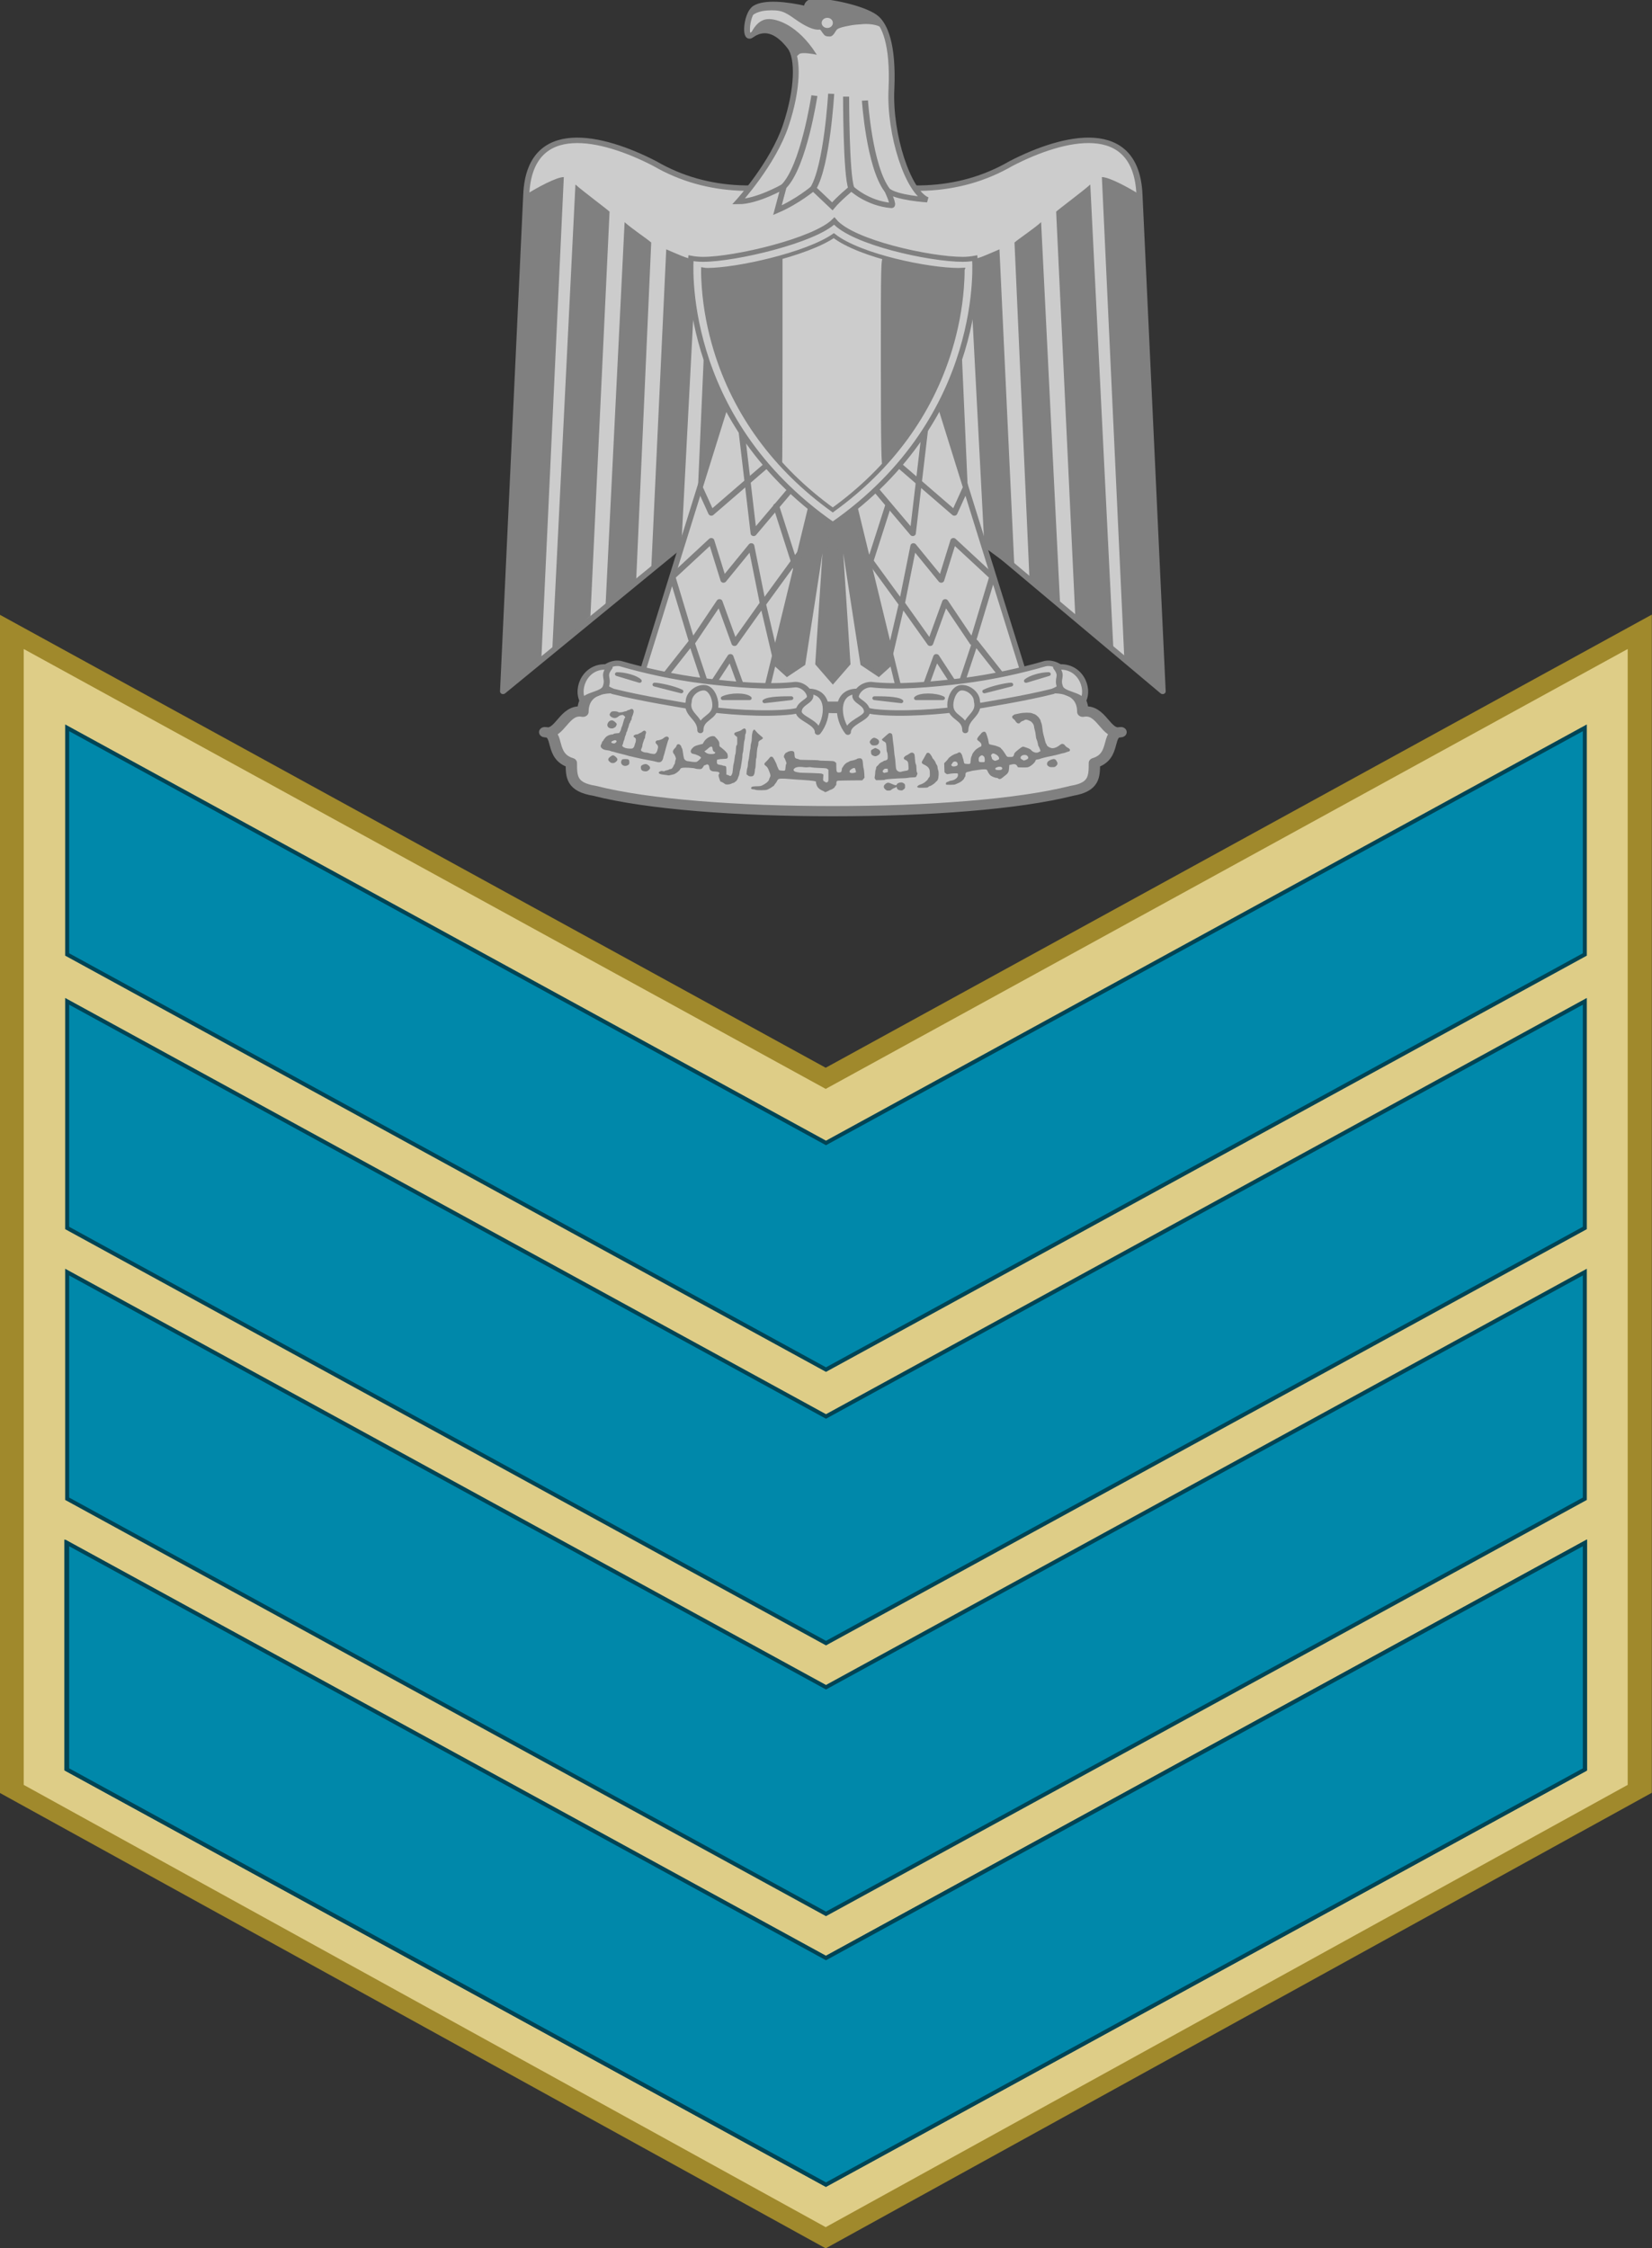
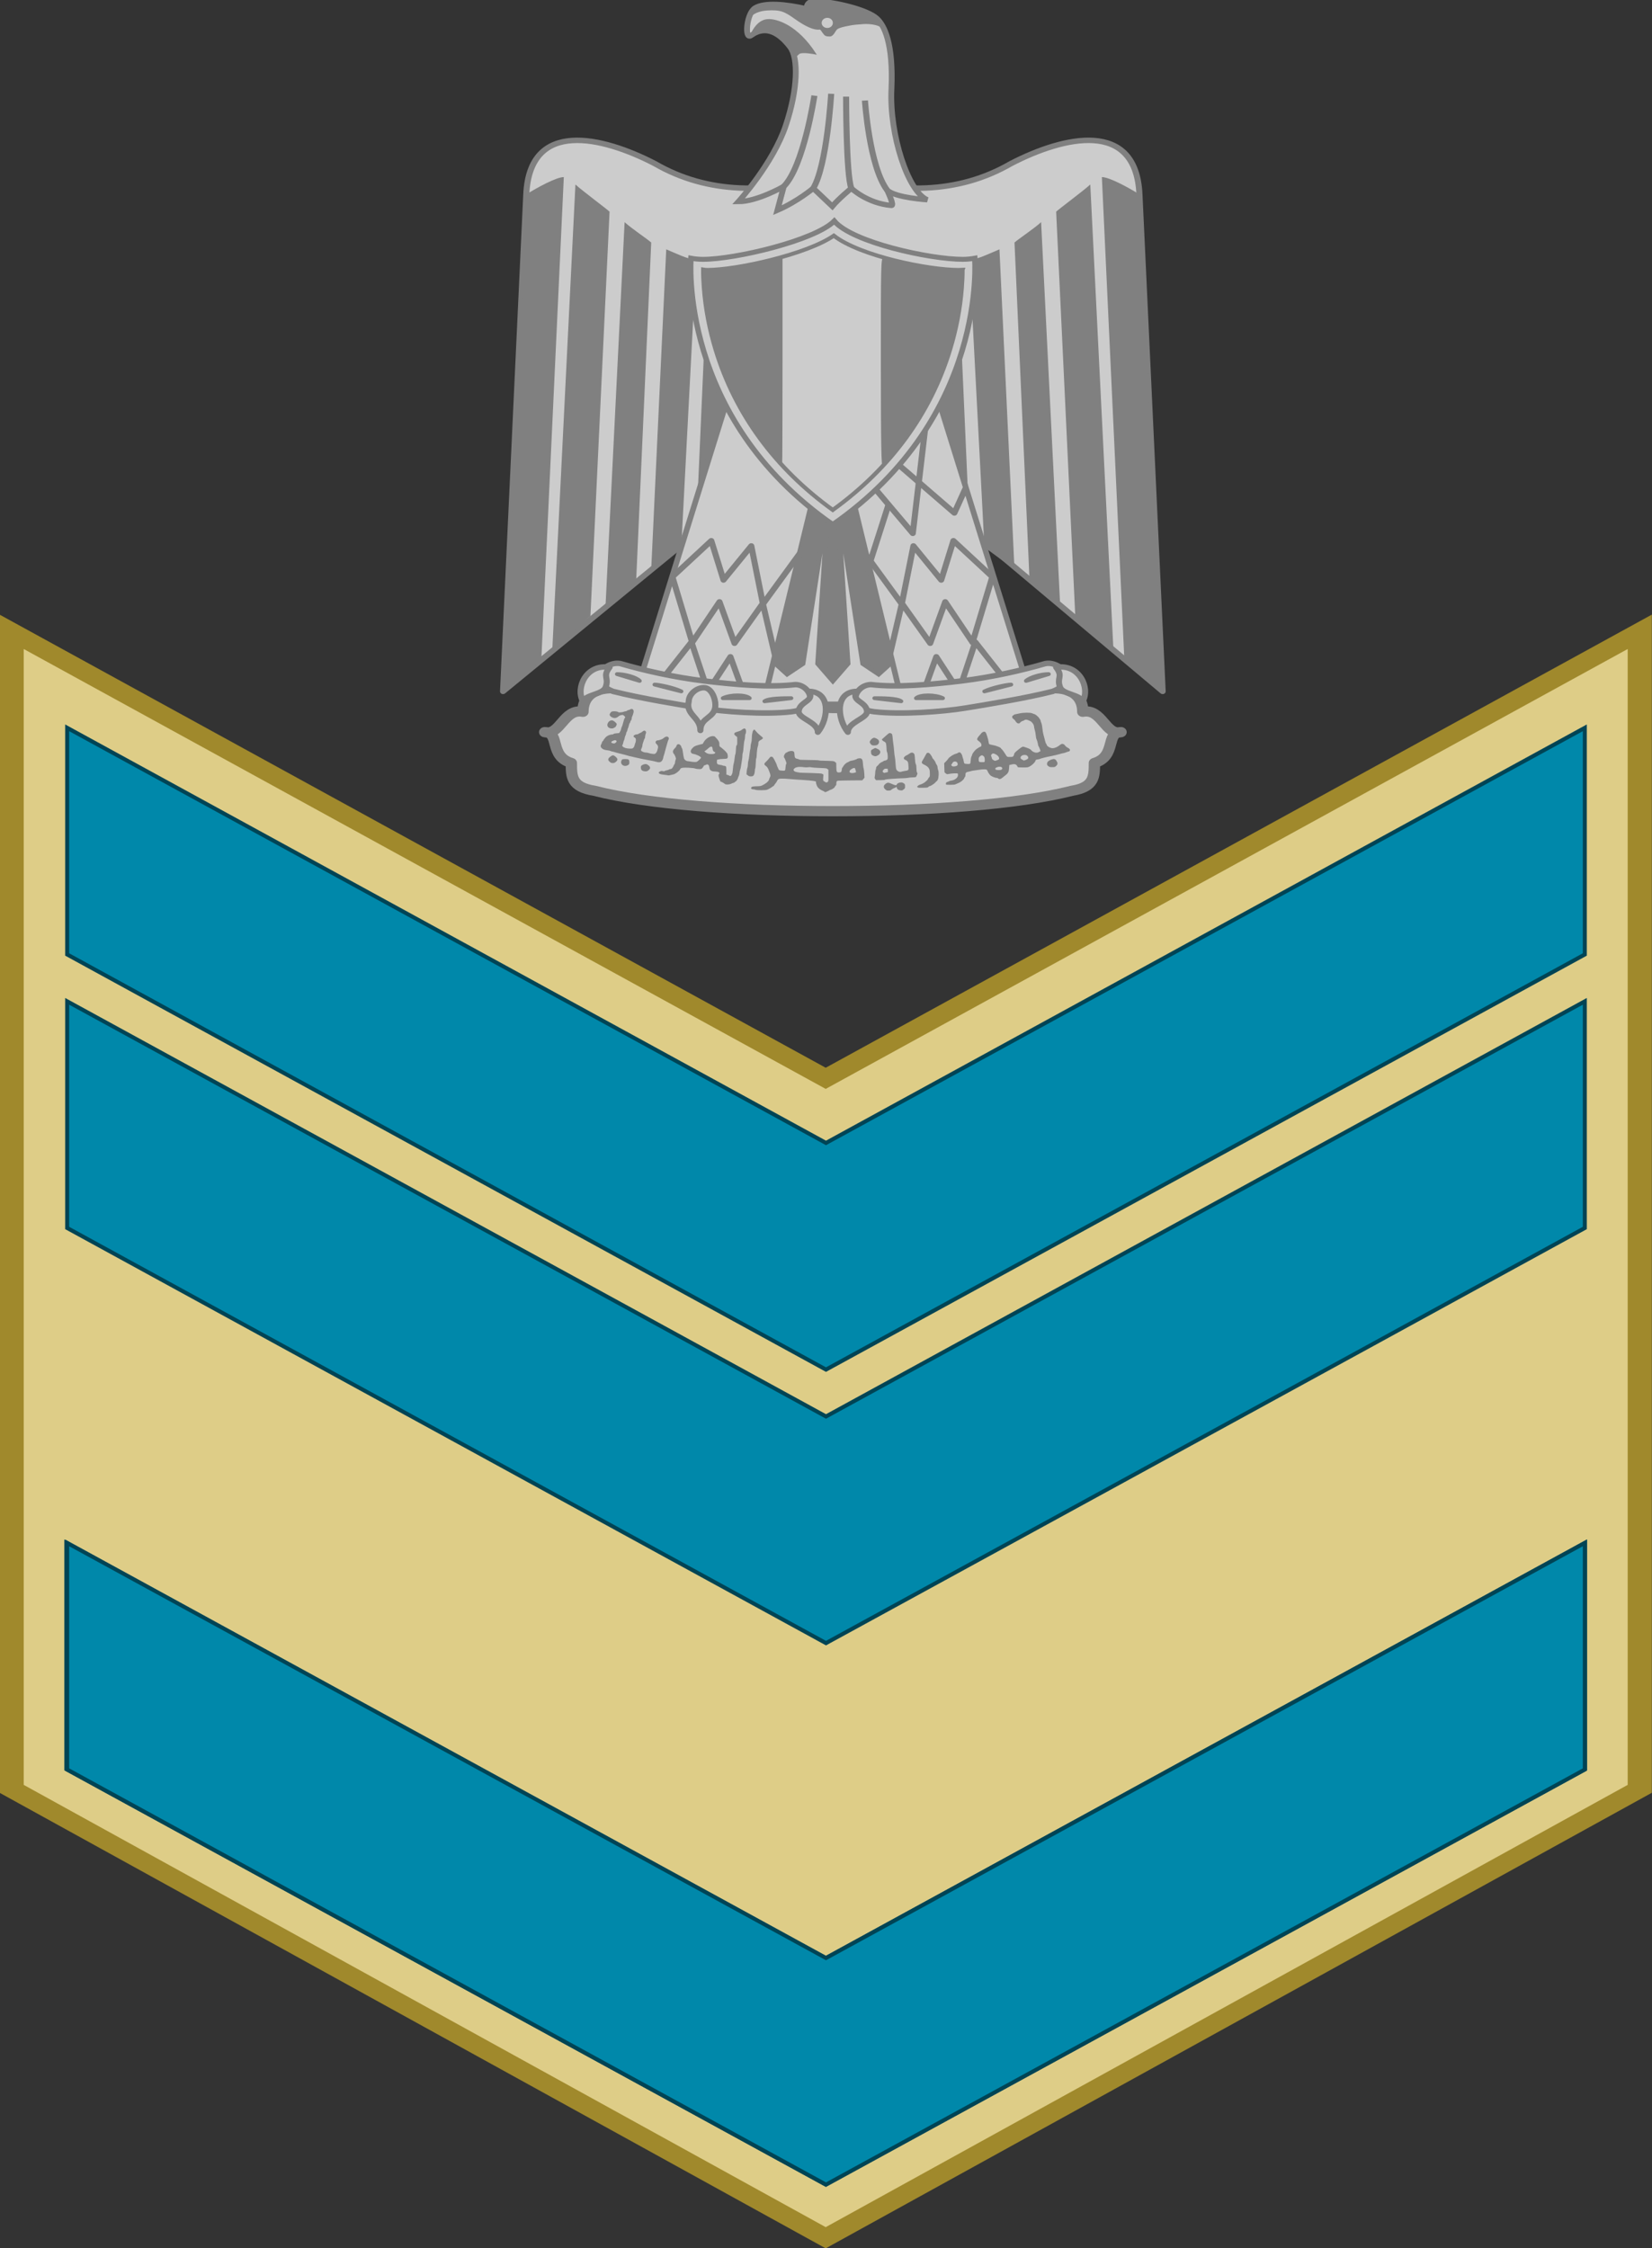
<svg xmlns="http://www.w3.org/2000/svg" xmlns:ns1="http://www.inkscape.org/namespaces/inkscape" xmlns:ns2="http://sodipodi.sourceforge.net/DTD/sodipodi-0.dtd" xmlns:xlink="http://www.w3.org/1999/xlink" width="109.609mm" height="149.133mm" viewBox="0 0 388.377 528.424" id="svg14593" version="1.1" ns1:version="0.92.1 r15371" ns2:docname="04._ELF-SGT.svg">
  <rect x="0" y="0" width="388.377" height="528.424" fill="#333333" stroke="none" />
  <defs id="defs14595">
    <ns1:perspective id="perspective5651" ns1:persp3d-origin="225.00003 : 333.33333 : 1" ns1:vp_z="450.00006 : 499.99999 : 1" ns1:vp_y="0 : 999.99997 : 0" ns1:vp_x="0 : 499.99999 : 1" ns2:type="inkscape:persp3d" />
    <linearGradient id="linearGradient33408">
      <stop id="stop33410" offset="0" style="stop-color:#000000;stop-opacity:1;" />
      <stop style="stop-color:#000000;stop-opacity:1;" offset="0.8" id="stop33416" />
      <stop id="stop33412" offset="1" style="stop-color:#000000;stop-opacity:0;" />
    </linearGradient>
    <linearGradient id="linearGradient33386" ns1:collect="always">
      <stop id="stop33388" offset="0" style="stop-color:#000000;stop-opacity:1;" />
      <stop id="stop33390" offset="1" style="stop-color:#000000;stop-opacity:0;" />
    </linearGradient>
    <linearGradient id="linearGradient35923">
      <stop id="stop35925" offset="0" style="stop-color:#c08c33;stop-opacity:1;" />
      <stop style="stop-color:#f3c77b;stop-opacity:1;" offset="0.5" id="stop35931" />
      <stop id="stop35927" offset="1" style="stop-color:#b18335;stop-opacity:1;" />
    </linearGradient>
    <linearGradient y2="-2521.969" x2="2692.726" y1="-2521.969" x1="2368.205" gradientTransform="matrix(1.286,0,0,1.02,-3028.385,3258.438)" gradientUnits="userSpaceOnUse" id="linearGradient33343" xlink:href="#linearGradient35923" ns1:collect="always" />
    <linearGradient y2="-2607.829" x2="2671.899" y1="-2607.829" x1="2338.003" gradientTransform="matrix(1.256,0,0,1.042,-2918.508,3333.891)" gradientUnits="userSpaceOnUse" id="linearGradient33350" xlink:href="#linearGradient35923" ns1:collect="always" />
    <linearGradient y2="-2747.156" x2="2710.563" y1="-2747.156" x1="2323.285" gradientTransform="matrix(1.092,0,0,1.092,-234.071,7397.102)" gradientUnits="userSpaceOnUse" id="linearGradient7518" xlink:href="#linearGradient35923" ns1:collect="always" />
    <linearGradient y2="4431.373" x2="2479.125" y1="4436.125" x1="2479.125" gradientUnits="userSpaceOnUse" id="linearGradient8292" xlink:href="#linearGradient33386" ns1:collect="always" />
    <radialGradient r="51.141" fy="4241.926" fx="2515.219" cy="4241.926" cx="2515.219" gradientTransform="matrix(1.367,-8.7479398e-8,8.5616474e-8,1.338,-922.835,-1279.057)" gradientUnits="userSpaceOnUse" id="radialGradient8294" xlink:href="#linearGradient33408" ns1:collect="always" />
  </defs>
  <ns2:namedview id="base" pagecolor="#ffffff" bordercolor="#666666" borderopacity="1.0" ns1:pageopacity="0.0" ns1:pageshadow="2" ns1:zoom="0.49497475" ns1:cx="47.23799" ns1:cy="157.49198" ns1:document-units="px" ns1:current-layer="layer1" showgrid="false" fit-margin-top="0" fit-margin-left="0" fit-margin-right="0" fit-margin-bottom="0" ns1:window-width="1366" ns1:window-height="705" ns1:window-x="-8" ns1:window-y="-8" ns1:window-maximized="1" />
  <g ns1:label="Layer 1" ns1:groupmode="layer" id="layer1" transform="translate(-65.812,-219.38)">
    <g transform="translate(172.013,-1337.055)" id="g14531">
      <g ns1:label="Layer 1" id="g4471" transform="matrix(0.927,0,0,0.634,538.175,1330.01)">
        <g id="g4473" transform="translate(2455.629,677.853)">
          <path ns2:nodetypes="ccccccc" ns1:connector-curvature="0" id="path4475" d="M -2734.89,-86.497 -2941.343,79.032 -3147.796,-86.497 v 428.92 l 206.453,166.423 206.453,-166.423 z" style="fill:#decd87;fill-opacity:1;fill-rule:evenodd;stroke:#a0892c;stroke-width:6.119;stroke-linecap:square;stroke-linejoin:miter;stroke-miterlimit:4;stroke-dasharray:none;stroke-opacity:1" />
          <path ns1:connector-curvature="0" id="path4477" d="m -3133.82,251.258 v 84.023 l 192.475,153.899 c 0,0 135.603,-108.383 192.476,-153.898 v -84.023 l -192.476,153.896 z" style="fill:#0088aa;fill-opacity:1;fill-rule:evenodd;stroke:#004455;stroke-width:1.223;stroke-linecap:butt;stroke-linejoin:miter;stroke-miterlimit:4;stroke-dasharray:none;stroke-opacity:1" ns2:nodetypes="ccccccc" />
        </g>
      </g>
    </g>
    <g id="g15474" transform="matrix(1.954,0,0,1.76,-178.663,-1141.406)">
      <rect y="842.362" x="217" height="25" width="18" id="rect15336" style="opacity:1;fill:#cccccc;fill-opacity:1;stroke:#808080;stroke-linejoin:bevel;stroke-opacity:1" />
      <path d="m 225.319,881.497 c 11.421,0 22.347,-0.907 28.755,-2.721 2.712,-0.494 2.712,-1.895 2.712,-3.71 2.712,-0.907 1.314,-4.121 3.204,-4.121 -1.889,0.496 -2.3,-3.215 -4.6,-2.72 0,-3.217 -3.204,-3.629 -5.915,-2.723 -5.423,1.815 -15.035,2.227 -24.154,2.227 -9.119,-0.412 -18.649,-0.412 -24.154,-2.227 -2.711,-0.905 -5.914,-0.494 -5.914,2.723 -2.301,-0.496 -2.712,3.215 -4.601,2.72 1.889,0 0.492,3.215 3.204,4.121 0,1.815 0,3.217 2.793,3.71 6.325,1.814 17.253,2.721 28.671,2.721 z" id="path15338" style="fill:#cccccc;fill-opacity:1;fill-rule:evenodd;stroke:#808080;stroke-width:1.364;stroke-linecap:round;stroke-linejoin:round;stroke-opacity:1" ns1:connector-curvature="0" />
      <path d="M 225.781,828.957 265,865.501 l -2.792,-66.37 c -0.41,-10.059 -9.119,-7.751 -15.445,-4.122 -6.409,4.122 -13.719,4.122 -21.443,1.401 -7.722,2.722 -15.034,2.722 -21.443,-1.401 -6.325,-3.628 -15.033,-5.936 -15.444,4.122 l -2.794,66.37 z" id="path15340" style="fill:#cccccc;fill-opacity:1;fill-rule:evenodd;stroke:#808080;stroke-width:0.729;stroke-linecap:round;stroke-linejoin:round;stroke-miterlimit:4;stroke-dasharray:none;stroke-opacity:1" ns1:connector-curvature="0" />
      <path style="fill:#808080;fill-opacity:1;fill-rule:evenodd" id="use15342" d="m 236.739,807.871 1.316,31.991 3.696,3.629 -1.397,-35.206 c -0.903,-3.6e-4 -3.203,-3.6e-4 -3.615,-0.413 z" ns1:connector-curvature="0" />
      <path d="m 227.127,836.232 5.505,25.149 -1.808,1.814 -1.889,-1.402 -3.122,-22.427 1.315,22.427 -1.808,2.308 -1.807,-2.308 1.315,-22.427 -3.121,22.427 -1.891,1.402 -1.806,-1.814 5.504,-25.149 c 1.205,0 2.41,0 3.616,0 z" id="path15344" style="fill:#808080;fill-opacity:1;fill-rule:evenodd;stroke:#808080;stroke-width:0.616;stroke-linecap:square;stroke-opacity:1" ns1:connector-curvature="0" />
      <path d="m 192.95,796.823 -2.711,64.559 -4.601,4.12 2.794,-66.37 c 1.314,-0.907 3.615,-2.309 4.518,-2.309 z" id="path15346" style="fill:#808080;fill-opacity:1;fill-rule:evenodd" ns1:connector-curvature="0" />
      <path d="m 198.454,801.44 -2.3,54.004 -4.6,4.725 2.793,-62.356 c 0.904,0.906 3.616,3.132 4.107,3.627 z" id="path15348" style="fill:#808080;fill-opacity:1;fill-rule:evenodd" ns1:connector-curvature="0" />
      <path d="m 203.466,805.562 -1.806,45.041 -3.697,3.626 2.301,-51.388 c 0.902,0.907 2.709,2.226 3.203,2.721 z" id="path15350" style="fill:#808080;fill-opacity:1;fill-rule:evenodd" ns1:connector-curvature="0" />
      <path d="m 208.888,807.871 -1.807,38.388 -3.615,2.942 1.807,-42.731 c 0.904,0.412 2.711,1.401 3.615,1.401 z" id="path15352" style="fill:#808080;fill-opacity:1;fill-rule:evenodd" ns1:connector-curvature="0" />
      <path d="m 213.901,807.871 -1.316,31.991 -3.696,3.629 1.397,-35.206 c 0.903,-3.6e-4 3.203,-3.6e-4 3.615,-0.413 z" id="path15354" style="fill:#808080;fill-opacity:1;fill-rule:evenodd" ns1:connector-curvature="0" />
      <path style="fill:#808080;fill-opacity:1;fill-rule:evenodd" id="use15356" d="m 257.687,796.823 2.711,64.559 4.601,4.12 -2.794,-66.37 c -1.314,-0.907 -3.615,-2.309 -4.518,-2.309 z" ns1:connector-curvature="0" />
      <path style="fill:#808080;fill-opacity:1;fill-rule:evenodd" id="use15358" d="m 252.186,801.44 2.3,54.004 4.6,4.725 -2.793,-62.356 c -0.904,0.906 -3.616,3.132 -4.107,3.627 z" ns1:connector-curvature="0" />
      <path style="fill:#808080;fill-opacity:1;fill-rule:evenodd" id="use15360" d="m 247.175,805.562 1.806,45.041 3.697,3.626 -2.301,-51.388 c -0.902,0.907 -2.709,2.226 -3.203,2.721 z" ns1:connector-curvature="0" />
      <path style="fill:#808080;fill-opacity:1;fill-rule:evenodd" id="use15362" d="m 241.75,807.871 1.807,38.388 3.615,2.942 -1.807,-42.731 c -0.904,0.412 -2.711,1.401 -3.615,1.401 z" ns1:connector-curvature="0" />
      <path d="m 212.996,825.186 -10.926,38.916 15.035,2.309 6.407,-29.27 z" id="path15364" style="fill:#cccccc;fill-opacity:1;fill-rule:evenodd;stroke:#808080;stroke-width:0.682;stroke-linecap:round;stroke-linejoin:round;stroke-opacity:1" ns1:connector-curvature="0" />
      <path d="m 237.644,825.186 10.926,38.916 -15.033,2.309 -6.409,-29.27 z" id="path15366" style="fill:#cccccc;fill-opacity:1;fill-rule:evenodd;stroke:#808080;stroke-width:0.682;stroke-linecap:round;stroke-linejoin:round;stroke-opacity:1" ns1:connector-curvature="0" />
      <path style="fill:none;fill-rule:evenodd;stroke:#808080;stroke-width:0.729;stroke-linecap:round;stroke-linejoin:round;stroke-opacity:1" id="use15368" d="m 241.255,838.46 -1.315,3.215 -7.104,-6.81" ns1:connector-curvature="0" />
      <path style="fill:none;fill-rule:evenodd;stroke:#808080;stroke-width:0.729;stroke-linecap:round;stroke-linejoin:round;stroke-miterlimit:4;stroke-dasharray:none;stroke-opacity:1" id="use15370" d="m 228.585,846.174 4.992,7.611 m -1.557,7.596 1.598,-7.586 1.395,-7.715 3.345,4.546 1.467,-5.241 4.681,4.819 -2.381,8.766 -3.286,-5.423 -1.807,5.525 -3.373,-5.266" ns1:connector-curvature="0" />
-       <path d="m 209.381,838.46 1.315,3.215 7.104,-6.81" id="path15372" style="fill:none;fill-rule:evenodd;stroke:#808080;stroke-width:0.729;stroke-linecap:round;stroke-linejoin:round;stroke-opacity:1" ns1:connector-curvature="0" />
-       <path d="m 214.303,830.402 1.486,13.993 4.518,-5.936" id="path15374" style="fill:none;fill-rule:evenodd;stroke:#808080;stroke-width:0.729;stroke-linecap:round;stroke-linejoin:round;stroke-opacity:1" ns1:connector-curvature="0" />
-       <path d="m 218.501,840.768 2.468,8.55" id="path15376" style="fill:none;fill-rule:evenodd;stroke:#808080;stroke-width:0.729;stroke-linecap:round;stroke-linejoin:round;stroke-opacity:1" ns1:connector-curvature="0" />
      <path d="m 221.935,846.174 -4.992,7.611 m 1.557,7.596 -1.598,-7.586 -1.395,-7.715 -3.345,4.546 -1.467,-5.241 -4.681,4.819 2.381,8.766 3.286,-5.423 1.807,5.525 3.373,-5.266" id="path15378" style="fill:none;fill-rule:evenodd;stroke:#808080;stroke-width:0.729;stroke-linecap:round;stroke-linejoin:round;stroke-miterlimit:4;stroke-dasharray:none;stroke-opacity:1" ns1:connector-curvature="0" />
      <path d="m 205.273,863.195 3.035,-4.279 1.977,6.585 2.711,-4.617 1.808,5.526" id="path15380" style="fill:none;fill-rule:evenodd;stroke:#808080;stroke-width:0.729;stroke-linecap:round;stroke-linejoin:round;stroke-opacity:1" ns1:connector-curvature="0" />
      <path style="fill:none;fill-rule:evenodd;stroke:#808080;stroke-width:0.729;stroke-linecap:round;stroke-linejoin:round;stroke-opacity:1" id="use15382" d="m 245.488,863.195 -3.035,-4.279 -1.977,6.585 -2.711,-4.617 -1.808,5.526" ns1:connector-curvature="0" />
      <path d="m 209.792,864.101 c 3.696,0.495 7.804,0.907 11.009,0.495 1.806,0 3.121,3.133 -0.494,3.629 -3.203,0.411 -8.215,0 -10.926,-0.496 -2.3,-0.412 -7.311,-1.319 -10.516,-2.227 -3.204,-1.4 -0.902,-4.12 0.903,-3.709 2.794,0.906 6.409,1.814 10.024,2.308 z" id="path15384" style="fill:#cccccc;fill-opacity:1;fill-rule:evenodd;stroke:#808080;stroke-width:0.729;stroke-linecap:round;stroke-linejoin:round;stroke-opacity:1" ns1:connector-curvature="0" />
      <path d="m 240.847,864.101 c -3.698,0.495 -7.804,0.907 -10.927,0.495 -1.89,0 -3.205,3.133 0.411,3.629 3.204,0.411 8.216,0 10.925,-0.496 2.301,-0.412 7.312,-1.319 10.516,-2.227 3.205,-1.4 0.905,-4.12 -0.903,-3.709 -2.793,0.906 -6.408,1.814 -10.022,2.308 z" id="path15386" style="fill:#cccccc;fill-opacity:1;fill-rule:evenodd;stroke:#808080;stroke-width:0.729;stroke-linecap:round;stroke-linejoin:round;stroke-opacity:1" ns1:connector-curvature="0" />
      <path d="m 198.454,862.288 c -2.793,-0.495 -4.107,2.72 -3.203,4.533 0.41,-0.907 2.3,-0.907 2.711,-1.814 0.491,-1.401 -0.411,-1.401 0.491,-2.72 z" id="path15388" style="fill:#cccccc;fill-opacity:1;fill-rule:evenodd;stroke:#808080;stroke-width:0.729;stroke-linecap:round;stroke-linejoin:round;stroke-opacity:1" ns1:connector-curvature="0" />
      <path d="m 209.381,870.72 c 0,-1.812 1.806,-1.589 1.806,-3.404 0,-0.906 -0.492,-2.309 -1.395,-2.309 -0.904,0 -1.808,0.907 -1.808,1.814 -0.411,1.815 1.397,2.087 1.397,3.899 z" id="path15390" style="fill:#cccccc;fill-opacity:1;fill-rule:evenodd;stroke:#808080;stroke-width:0.729;stroke-linecap:round;stroke-linejoin:round;stroke-opacity:1" ns1:connector-curvature="0" />
      <path d="m 222.386,865.501 c 2.709,0 2.441,3.629 1.126,5.443 0,-1.319 -2.3,-1.814 -2.3,-2.72 0,-1.404 2.077,-1.404 1.174,-2.723 z" id="path15392" style="fill:#cccccc;fill-opacity:1;fill-rule:evenodd;stroke:#808080;stroke-width:0.729;stroke-linecap:round;stroke-linejoin:round;stroke-opacity:1" ns1:connector-curvature="0" />
      <path d="m 252.185,862.288 c 2.793,-0.495 4.108,2.72 3.204,4.533 -0.411,-0.907 -2.3,-0.907 -2.711,-1.814 -0.493,-1.401 0.411,-1.401 -0.493,-2.72 z" id="path15394" style="fill:#cccccc;fill-opacity:1;fill-rule:evenodd;stroke:#808080;stroke-width:0.729;stroke-linecap:round;stroke-linejoin:round;stroke-opacity:1" ns1:connector-curvature="0" />
-       <path d="m 241.256,870.72 c 0,-1.812 -1.806,-1.589 -1.806,-3.404 0,-0.906 0.492,-2.309 1.396,-2.309 0.903,0 1.807,0.907 1.807,1.814 0.411,1.815 -1.398,2.087 -1.398,3.899 z" id="path15396" style="fill:#cccccc;fill-opacity:1;fill-rule:evenodd;stroke:#808080;stroke-width:0.729;stroke-linecap:round;stroke-linejoin:round;stroke-opacity:1" ns1:connector-curvature="0" />
      <path d="m 228.253,865.501 c -2.71,0 -2.441,3.629 -1.127,5.443 0,-1.319 2.3,-1.814 2.3,-2.72 3.4e-4,-1.404 -2.077,-1.404 -1.173,-2.723 z" id="path15398" style="fill:#cccccc;fill-opacity:1;fill-rule:evenodd;stroke:#808080;stroke-width:0.729;stroke-linecap:round;stroke-linejoin:round;stroke-opacity:1" ns1:connector-curvature="0" />
      <path d="m 199.358,863.195 c 0.905,0 2.301,0.412 2.712,0.906 z" id="path15400" style="fill:none;fill-rule:evenodd;stroke:#808080;stroke-width:0.511;stroke-linecap:round;stroke-linejoin:round;stroke-opacity:1" ns1:connector-curvature="0" />
      <path d="m 203.877,864.596 c 0.494,0 2.301,0.412 3.204,0.905 z" id="path15402" style="fill:none;fill-rule:evenodd;stroke:#808080;stroke-width:0.511;stroke-linecap:round;stroke-linejoin:round;stroke-opacity:1" ns1:connector-curvature="0" />
      <path d="m 220.308,866.41 c -0.903,0 -2.711,0 -3.203,0.411 z" id="path15404" style="fill:none;fill-rule:evenodd;stroke:#808080;stroke-width:0.511;stroke-linecap:round;stroke-linejoin:round;stroke-opacity:1" ns1:connector-curvature="0" />
      <path d="m 215.296,866.41 c -0.492,-0.496 -2.3,-0.496 -3.203,0 z" id="path15406" style="fill:none;fill-rule:evenodd;stroke:#808080;stroke-width:0.511;stroke-linecap:round;stroke-linejoin:round;stroke-opacity:1" ns1:connector-curvature="0" />
      <path d="m 251.281,863.195 c -0.903,0 -2.219,0.412 -2.712,0.906 z" id="path15408" style="fill:#ffffff;fill-rule:evenodd;stroke:#808080;stroke-width:0.511;stroke-linecap:round;stroke-linejoin:round;stroke-opacity:1" ns1:connector-curvature="0" />
      <path d="m 246.763,864.596 c -0.492,0 -2.3,0.412 -3.204,0.905 z" id="path15410" style="fill:#ffffff;fill-rule:evenodd;stroke:#808080;stroke-width:0.511;stroke-linecap:round;stroke-linejoin:round;stroke-opacity:1" ns1:connector-curvature="0" />
      <path d="m 230.331,866.41 c 0.904,0 2.712,0 3.204,0.411 z" id="path15412" style="fill:#ffffff;fill-rule:evenodd;stroke:#808080;stroke-width:0.511;stroke-linecap:round;stroke-linejoin:round;stroke-opacity:1" ns1:connector-curvature="0" />
      <path d="m 235.343,866.41 c 0.492,-0.496 2.301,-0.496 3.204,0 z" id="path15414" style="fill:#ffffff;fill-rule:evenodd;stroke:#808080;stroke-width:0.511;stroke-linecap:round;stroke-linejoin:round;stroke-opacity:1" ns1:connector-curvature="0" />
      <path style="fill:none;fill-rule:evenodd;stroke:#808080;stroke-width:0.729;stroke-linecap:round;stroke-linejoin:round;stroke-opacity:1" id="use15416" d="m 236.424,830.402 -1.486,13.993 -4.518,-5.936" ns1:connector-curvature="0" />
      <path d="m 225.308,843.226 c 18.693,-14.431 17.09,-35.569 17.09,-35.569 -0.493,0.099 -0.962,0.148 -1.455,0.148 -3.921,0 -13.273,-2.251 -15.454,-5.111 -2.337,2.588 -11.894,5.111 -15.79,5.111 -0.493,0 -0.986,-0.05 -1.455,-0.148 0,0 -1.628,21.138 17.065,35.569 z" id="path15418" style="fill:#cccccc;fill-opacity:1;fill-rule:evenodd;stroke:#808080;stroke-width:0.66;stroke-miterlimit:4;stroke-dasharray:none;stroke-opacity:1" ns1:connector-curvature="0" />
      <path d="m 240.91,809.206 c -0.161,0.01 -0.323,0.015 -0.485,0.015 -3.554,0 -11.808,-1.83 -14.989,-4.574 -3.333,2.534 -11.723,4.574 -15.219,4.574 -0.164,0 -0.326,-0.02 -0.487,-0.05 -0.008,0.799 0.033,1.628 0.083,2.382 0.185,2.817 0.677,5.644 1.425,8.364 2.352,8.561 7.168,15.837 14.071,21.356 6.91,-5.524 11.73,-12.806 14.088,-21.373 0.748,-2.72 1.242,-5.546 1.429,-8.363 0.049,-0.738 0.09,-1.547 0.084,-2.33 z" id="path15420" style="fill:#cccccc;fill-opacity:1;fill-rule:evenodd;stroke:none" ns1:connector-curvature="0" />
      <path style="fill:none;fill-rule:evenodd;stroke:#808080;stroke-width:0.729;stroke-linecap:round;stroke-linejoin:round;stroke-opacity:1" id="use15422" d="m 231.959,840.768 -2.468,8.55" ns1:connector-curvature="0" />
      <path d="m 198.597,870.441 c -0.306,-0.059 -0.466,-0.302 -0.389,-0.589 0.094,-0.35 0.373,-0.55 0.637,-0.457 0.168,0.06 0.475,0.371 0.476,0.482 0.001,0.128 -0.161,0.433 -0.231,0.433 -0.03,3e-4 -0.077,0.027 -0.104,0.059 -0.057,0.068 -0.237,0.101 -0.39,0.072 z m 31.454,2.255 c -0.114,-0.042 -0.295,-0.298 -0.295,-0.416 0.001,-0.223 0.329,-0.585 0.532,-0.587 0.1,-7.3e-4 0.375,0.143 0.478,0.25 0.186,0.194 0.146,0.513 -0.088,0.694 -0.115,0.089 -0.458,0.121 -0.626,0.059 z m 0.208,1.425 c -0.241,-0.082 -0.329,-0.2 -0.348,-0.468 -0.02,-0.279 0.007,-0.322 0.3,-0.483 l 0.209,-0.115 0.198,0.089 c 0.275,0.123 0.397,0.256 0.407,0.441 0.01,0.2 -0.137,0.404 -0.367,0.507 -0.201,0.091 -0.213,0.091 -0.4,0.028 z m -31.072,-1.762 c 0.147,-0.128 0.15,-0.258 0.007,-0.319 -0.09,-0.039 -0.143,-0.029 -0.321,0.056 -0.179,0.086 -0.211,0.118 -0.202,0.205 0.011,0.099 0.088,0.132 0.356,0.155 0.024,0.002 0.096,-0.042 0.16,-0.098 z m 4.828,2.53 c -0.13,-0.044 -0.449,-0.121 -0.711,-0.171 -0.602,-0.116 -1.536,-0.327 -1.788,-0.405 -0.107,-0.033 -0.3,-0.083 -0.431,-0.112 -0.239,-0.053 -0.362,-0.089 -0.754,-0.222 -0.119,-0.04 -0.409,-0.121 -0.646,-0.179 -0.237,-0.058 -0.514,-0.141 -0.615,-0.183 -0.101,-0.042 -0.222,-0.076 -0.267,-0.076 -0.045,3.4e-4 -0.147,-0.034 -0.225,-0.076 -0.079,-0.042 -0.267,-0.088 -0.419,-0.102 -0.317,-0.029 -0.554,-0.141 -0.688,-0.326 -0.114,-0.157 -0.117,-0.28 -0.011,-0.496 0.045,-0.091 0.082,-0.199 0.082,-0.239 4.1e-4,-0.04 0.039,-0.105 0.086,-0.145 0.047,-0.04 0.085,-0.09 0.085,-0.112 -4.2e-4,-0.049 0.199,-0.34 0.317,-0.462 0.155,-0.16 0.475,-0.315 0.656,-0.317 0.106,-0.002 0.2,-0.03 0.246,-0.075 0.051,-0.05 0.168,-0.081 0.374,-0.097 l 0.3,-0.024 0.117,-0.208 c 0.064,-0.114 0.118,-0.264 0.119,-0.332 0.001,-0.068 0.031,-0.18 0.067,-0.249 0.036,-0.069 0.091,-0.237 0.123,-0.374 0.12,-0.519 0.206,-0.807 0.258,-0.858 0.075,-0.073 0.067,-0.105 -0.062,-0.265 -0.07,-0.086 -0.151,-0.141 -0.21,-0.14 -0.143,0.002 -0.378,0.087 -0.452,0.164 -0.147,0.155 -0.342,0.257 -0.49,0.259 -0.204,0.002 -0.466,-0.144 -0.564,-0.315 -0.077,-0.134 -0.076,-0.142 0.013,-0.324 0.058,-0.119 0.134,-0.203 0.209,-0.232 0.178,-0.068 0.632,-0.034 0.737,0.056 0.074,0.064 0.13,0.07 0.367,0.043 0.154,-0.018 0.289,-0.047 0.301,-0.065 0.012,-0.019 0.106,-0.047 0.211,-0.063 0.104,-0.016 0.2,-0.056 0.212,-0.087 0.012,-0.032 0.09,-0.071 0.173,-0.087 0.083,-0.016 0.173,-0.055 0.2,-0.087 0.027,-0.032 0.104,-0.059 0.172,-0.059 0.095,-3.4e-4 0.139,0.029 0.195,0.131 0.064,0.117 0.067,0.164 0.021,0.403 -0.029,0.149 -0.087,0.34 -0.13,0.425 -0.043,0.085 -0.078,0.227 -0.077,0.315 10e-4,0.101 -0.03,0.196 -0.083,0.257 -0.047,0.053 -0.084,0.139 -0.084,0.19 6.3e-4,0.052 -0.029,0.123 -0.065,0.159 -0.036,0.036 -0.086,0.182 -0.11,0.325 -0.025,0.143 -0.068,0.298 -0.097,0.343 -0.029,0.046 -0.064,0.17 -0.079,0.277 -0.014,0.106 -0.054,0.216 -0.088,0.244 -0.034,0.028 -0.061,0.109 -0.06,0.181 8.3e-4,0.072 -0.034,0.199 -0.077,0.283 -0.043,0.084 -0.091,0.251 -0.106,0.372 -0.015,0.121 -0.052,0.257 -0.082,0.303 -0.03,0.046 -0.068,0.177 -0.084,0.291 -0.016,0.114 -0.057,0.25 -0.091,0.302 -0.056,0.086 -0.053,0.106 0.025,0.211 0.127,0.169 0.5,0.29 0.88,0.286 0.296,-0.002 0.312,-0.008 0.418,-0.139 0.064,-0.079 0.122,-0.218 0.139,-0.333 0.016,-0.108 0.056,-0.248 0.089,-0.311 0.033,-0.063 0.059,-0.22 0.058,-0.349 -0.002,-0.219 -0.013,-0.243 -0.156,-0.354 -0.142,-0.11 -0.15,-0.128 -0.103,-0.229 0.048,-0.104 0.243,-0.194 0.427,-0.197 0.038,-3.3e-4 0.115,-0.036 0.171,-0.079 0.056,-0.043 0.143,-0.091 0.194,-0.107 0.051,-0.016 0.166,-0.095 0.255,-0.175 0.188,-0.169 0.303,-0.173 0.398,-0.014 0.059,0.1 0.059,0.131 -0.006,0.31 -0.04,0.11 -0.071,0.282 -0.07,0.383 0.001,0.101 -0.024,0.213 -0.057,0.249 -0.032,0.036 -0.078,0.15 -0.101,0.253 -0.023,0.103 -0.071,0.261 -0.106,0.353 -0.035,0.091 -0.064,0.241 -0.064,0.333 1.5e-4,0.092 -0.038,0.241 -0.084,0.33 -0.122,0.236 -0.106,0.38 0.048,0.449 0.036,0.016 0.113,0.055 0.173,0.088 0.059,0.032 0.185,0.059 0.28,0.059 0.095,7.5e-4 0.255,0.035 0.358,0.079 0.102,0.043 0.308,0.09 0.458,0.103 0.266,0.024 0.274,0.021 0.393,-0.11 0.074,-0.082 0.142,-0.225 0.174,-0.369 0.029,-0.129 0.064,-0.277 0.077,-0.328 0.041,-0.158 -0.027,-0.365 -0.161,-0.489 -0.236,-0.218 -0.138,-0.512 0.172,-0.515 0.133,-0.002 0.496,-0.147 0.592,-0.237 0.259,-0.245 0.42,-0.309 0.578,-0.23 0.125,0.063 0.165,0.234 0.087,0.372 -0.032,0.057 -0.085,0.216 -0.117,0.353 -0.032,0.137 -0.096,0.381 -0.143,0.543 -0.047,0.162 -0.115,0.442 -0.151,0.622 -0.036,0.181 -0.102,0.439 -0.146,0.574 -0.044,0.135 -0.08,0.281 -0.079,0.324 4.1e-4,0.043 -0.04,0.172 -0.089,0.286 -0.144,0.332 -0.357,0.397 -0.806,0.245 z m -5.541,0.021 c -0.284,-0.268 -0.238,-0.464 0.182,-0.778 0.18,-0.134 0.289,-0.119 0.494,0.069 0.316,0.29 0.329,0.473 0.05,0.721 -0.138,0.123 -0.198,0.148 -0.359,0.149 -0.168,0.002 -0.216,-0.019 -0.367,-0.162 z m 1.745,0.533 c -0.278,-0.069 -0.438,-0.349 -0.357,-0.625 0.074,-0.25 0.116,-0.274 0.481,-0.278 0.409,-0.004 0.489,0.065 0.493,0.426 0.002,0.204 -0.013,0.251 -0.114,0.345 -0.119,0.111 -0.347,0.17 -0.503,0.132 z m 51.027,0.045 c -0.13,-0.109 -0.156,-0.158 -0.158,-0.296 -0.002,-0.236 0.134,-0.409 0.427,-0.542 0.39,-0.177 0.55,-0.153 0.697,0.107 0.196,0.346 0.186,0.487 -0.048,0.72 -0.129,0.129 -0.153,0.136 -0.449,0.139 -0.291,0.002 -0.324,-0.006 -0.469,-0.127 z m -48.708,0.66 c -0.208,-0.056 -0.316,-0.213 -0.319,-0.464 -0.002,-0.192 0.011,-0.222 0.145,-0.328 0.087,-0.068 0.223,-0.126 0.331,-0.141 0.153,-0.021 0.209,-0.008 0.332,0.079 0.315,0.222 0.382,0.442 0.2,0.656 -0.194,0.227 -0.379,0.28 -0.689,0.197 z m 12.551,0.565 -0.161,-0.139 0.022,-0.346 c 0.012,-0.19 0.05,-0.421 0.085,-0.512 0.035,-0.091 0.062,-0.301 0.062,-0.465 -9.1e-4,-0.164 0.026,-0.379 0.059,-0.477 0.033,-0.098 0.088,-0.463 0.122,-0.811 0.034,-0.348 0.08,-0.68 0.102,-0.738 0.022,-0.058 0.039,-0.211 0.038,-0.34 -0.001,-0.129 0.032,-0.357 0.075,-0.507 0.049,-0.173 0.077,-0.414 0.076,-0.663 -6.3e-4,-0.215 0.019,-0.457 0.043,-0.536 0.024,-0.08 0.043,-0.189 0.043,-0.242 -0.001,-0.102 0.147,-0.339 0.212,-0.34 0.021,-2.2e-4 0.108,0.099 0.194,0.221 0.086,0.122 0.258,0.316 0.383,0.432 0.55,0.51 0.526,0.466 0.347,0.634 -0.066,0.062 -0.139,0.113 -0.163,0.113 -0.024,2.3e-4 -0.095,0.053 -0.157,0.118 -0.095,0.097 -0.114,0.156 -0.114,0.343 3.8e-4,0.124 -0.029,0.3 -0.065,0.392 -0.06,0.151 -0.121,0.71 -0.143,1.305 -0.005,0.125 -0.026,0.256 -0.049,0.29 -0.022,0.034 -0.048,0.333 -0.058,0.665 -0.01,0.331 -0.036,0.629 -0.058,0.663 -0.022,0.033 -0.041,0.135 -0.043,0.226 -0.006,0.337 -0.08,0.642 -0.181,0.747 -0.079,0.083 -0.141,0.105 -0.304,0.106 -0.173,0.002 -0.23,-0.02 -0.365,-0.137 z m 16.637,-0.381 0.224,-0.067 -0.015,-0.215 -0.015,-0.215 -0.179,-0.011 c -0.15,-0.009 -0.197,0.009 -0.29,0.106 -0.165,0.174 -0.184,0.299 -0.058,0.39 0.057,0.041 0.105,0.075 0.107,0.076 0.002,3.4e-4 0.104,-0.029 0.227,-0.066 z m -1.305,0.893 c -0.09,-0.125 -0.094,-0.153 -0.053,-0.382 0.025,-0.136 0.047,-0.368 0.05,-0.516 0.002,-0.148 0.028,-0.31 0.055,-0.36 0.028,-0.05 0.049,-0.154 0.048,-0.23 -0.002,-0.108 0.037,-0.176 0.169,-0.302 0.093,-0.09 0.17,-0.184 0.17,-0.208 -3.5e-4,-0.054 0.335,-0.314 0.406,-0.315 0.028,-2.8e-4 0.085,-0.038 0.127,-0.084 0.042,-0.046 0.129,-0.084 0.192,-0.085 0.064,-3.4e-4 0.166,-0.044 0.229,-0.097 0.106,-0.09 0.113,-0.117 0.109,-0.455 -0.002,-0.217 -0.031,-0.435 -0.073,-0.549 -0.038,-0.104 -0.065,-0.23 -0.06,-0.28 0.005,-0.05 -0.008,-0.286 -0.029,-0.525 -0.034,-0.387 -0.05,-0.446 -0.15,-0.547 -0.062,-0.062 -0.136,-0.112 -0.166,-0.112 -0.054,3.4e-4 -0.256,-0.237 -0.228,-0.267 0.296,-0.317 0.823,-0.816 0.882,-0.835 0.121,-0.038 0.303,0.044 0.349,0.158 0.023,0.056 0.055,0.303 0.071,0.548 0.016,0.246 0.05,0.558 0.074,0.694 0.024,0.136 0.067,0.564 0.094,0.951 0.028,0.387 0.07,0.768 0.093,0.847 0.023,0.079 0.058,0.433 0.077,0.786 0.019,0.353 0.054,0.713 0.078,0.801 0.082,0.302 0.428,0.483 0.674,0.353 0.041,-0.021 0.225,-0.063 0.408,-0.093 0.428,-0.069 0.435,-0.082 0.397,-0.694 -0.026,-0.424 -0.04,-0.483 -0.143,-0.611 -0.063,-0.078 -0.162,-0.152 -0.221,-0.166 -0.118,-0.027 -0.192,-0.127 -0.193,-0.262 -3.6e-4,-0.095 0.221,-0.318 0.36,-0.362 0.048,-0.015 0.175,-0.1 0.284,-0.189 0.243,-0.199 0.403,-0.214 0.554,-0.052 0.097,0.104 0.107,0.158 0.14,0.712 0.025,0.428 0.055,0.635 0.105,0.723 0.051,0.09 0.072,0.237 0.075,0.543 0.002,0.286 0.027,0.468 0.073,0.573 0.061,0.136 0.061,0.169 0.008,0.284 -0.033,0.072 -0.073,0.172 -0.088,0.222 -0.035,0.116 -0.1,0.135 -0.495,0.145 -0.177,0.005 -0.399,0.03 -0.493,0.056 -0.094,0.026 -0.345,0.052 -0.558,0.057 -0.907,0.023 -2.146,0.128 -2.213,0.188 -0.05,0.045 -0.196,0.061 -0.579,0.065 l -0.512,0.005 -0.097,-0.135 z m -19.342,-3.416 c 0.113,-0.078 0.123,-0.185 0.018,-0.212 -0.132,-0.033 -0.24,-0.217 -0.249,-0.426 -0.017,-0.376 -0.192,-0.398 -0.518,-0.064 -0.094,0.096 -0.237,0.226 -0.319,0.288 l -0.148,0.113 0.107,0.109 c 0.18,0.182 0.38,0.254 0.711,0.255 0.21,10e-4 0.331,-0.018 0.397,-0.064 z m 1.332,4.099 c -0.065,-0.022 -0.119,-0.054 -0.119,-0.071 -3.5e-4,-0.039 -0.407,-0.289 -0.47,-0.288 -0.026,2.7e-4 -0.058,-0.051 -0.072,-0.113 -0.014,-0.062 -0.066,-0.236 -0.115,-0.385 -0.086,-0.262 -0.085,-0.463 0.003,-0.517 0.064,-0.039 0.041,-0.167 -0.044,-0.24 -0.052,-0.044 -0.187,-0.076 -0.377,-0.088 -0.404,-0.026 -0.45,-0.039 -0.592,-0.158 -0.102,-0.085 -0.13,-0.152 -0.161,-0.374 -0.022,-0.158 -0.069,-0.303 -0.113,-0.349 -0.079,-0.082 -0.212,-0.104 -0.252,-0.041 -0.013,0.02 -0.081,0.048 -0.153,0.063 -0.087,0.018 -0.144,0.062 -0.171,0.134 -0.023,0.059 -0.091,0.172 -0.152,0.251 -0.106,0.137 -0.123,0.143 -0.386,0.146 -0.151,0.002 -0.34,-0.022 -0.419,-0.053 -0.169,-0.066 -0.356,-0.095 -0.822,-0.127 -0.669,-0.046 -0.979,0.005 -1.031,0.167 -0.072,0.226 -0.613,0.69 -0.849,0.729 -0.095,0.015 -0.255,0.055 -0.357,0.089 -0.102,0.034 -0.204,0.05 -0.227,0.037 -0.023,-0.013 -0.249,-0.05 -0.502,-0.081 -0.479,-0.059 -0.655,-0.14 -0.657,-0.301 -0.001,-0.098 0.293,-0.246 0.406,-0.205 0.122,0.044 0.323,0.042 0.322,-0.004 -2.3e-4,-0.021 0.104,-0.06 0.232,-0.087 0.128,-0.027 0.255,-0.076 0.283,-0.109 0.028,-0.033 0.107,-0.061 0.175,-0.062 0.102,-7.4e-4 0.148,-0.037 0.25,-0.197 0.069,-0.108 0.125,-0.222 0.125,-0.253 -3.4e-4,-0.032 0.037,-0.106 0.084,-0.164 0.05,-0.063 0.084,-0.169 0.083,-0.261 -9.3e-4,-0.085 0.027,-0.237 0.063,-0.336 0.061,-0.171 0.059,-0.198 -0.034,-0.47 -0.054,-0.159 -0.123,-0.303 -0.152,-0.32 -0.03,-0.017 -0.077,-0.096 -0.105,-0.176 -0.075,-0.211 0.006,-0.399 0.31,-0.726 0.032,-0.035 0.071,-0.123 0.087,-0.198 0.03,-0.14 0.126,-0.218 0.272,-0.22 0.107,-0.002 0.31,0.222 0.311,0.343 6.1e-4,0.05 0.032,0.133 0.071,0.185 0.042,0.057 0.086,0.244 0.11,0.474 0.042,0.393 0.111,0.797 0.163,0.952 0.044,0.132 0.278,0.314 0.404,0.314 0.061,7.3e-4 0.227,0.026 0.369,0.058 0.142,0.032 0.37,0.057 0.506,0.056 0.247,-0.002 0.249,-0.002 0.502,-0.257 0.14,-0.14 0.253,-0.277 0.252,-0.303 -0.007,-0.166 -0.56,-0.464 -1.005,-0.542 -0.156,-0.027 -0.265,-0.218 -0.231,-0.404 0.029,-0.157 0.237,-0.43 0.439,-0.577 0.077,-0.056 0.334,-0.156 0.57,-0.222 l 0.43,-0.12 0.119,-0.233 c 0.226,-0.443 0.702,-0.794 1.083,-0.798 0.19,-0.002 0.23,0.02 0.382,0.21 0.042,0.053 0.121,0.151 0.176,0.219 0.169,0.209 0.264,0.456 0.238,0.618 -0.024,0.152 0.041,0.393 0.105,0.393 0.059,-3.6e-4 0.685,0.611 0.715,0.699 0.015,0.044 0.044,0.08 0.065,0.08 0.053,-3.6e-4 0.13,0.276 0.133,0.476 0.004,0.296 -0.062,0.34 -0.521,0.348 -0.219,0.004 -0.485,0.033 -0.591,0.065 l -0.193,0.058 -0.01,0.23 c -0.014,0.311 0.064,0.397 0.401,0.446 0.14,0.02 0.275,0.056 0.299,0.079 0.024,0.023 0.095,0.041 0.156,0.041 0.062,-3.4e-4 0.15,0.025 0.196,0.057 0.076,0.052 0.085,0.111 0.09,0.589 l 0.006,0.531 0.14,0.042 c 0.077,0.023 0.163,0.064 0.192,0.091 0.102,0.096 0.236,0.055 0.29,-0.088 0.028,-0.074 0.067,-0.172 0.087,-0.218 0.02,-0.046 0.054,-0.325 0.075,-0.622 0.022,-0.296 0.066,-0.613 0.098,-0.705 0.032,-0.091 0.078,-0.389 0.101,-0.661 0.023,-0.272 0.064,-0.52 0.09,-0.551 0.027,-0.032 0.056,-0.291 0.067,-0.588 0.015,-0.425 0.034,-0.548 0.093,-0.612 0.062,-0.068 0.073,-0.163 0.068,-0.595 l -0.006,-0.514 -0.173,-0.143 c -0.115,-0.095 -0.173,-0.178 -0.173,-0.247 -10e-4,-0.149 0.039,-0.193 0.254,-0.272 0.106,-0.039 0.269,-0.099 0.363,-0.133 0.094,-0.034 0.19,-0.085 0.214,-0.112 0.074,-0.086 0.313,-0.239 0.375,-0.24 0.033,-3.4e-4 0.092,0.033 0.131,0.074 0.092,0.096 0.101,0.489 0.014,0.654 -0.037,0.07 -0.062,0.231 -0.06,0.393 0.002,0.151 -0.027,0.356 -0.062,0.456 -0.037,0.104 -0.085,0.482 -0.11,0.886 -0.025,0.387 -0.068,0.745 -0.096,0.795 -0.028,0.05 -0.05,0.218 -0.049,0.373 0.001,0.155 -0.026,0.441 -0.06,0.634 -0.034,0.194 -0.08,0.519 -0.102,0.723 -0.021,0.204 -0.066,0.435 -0.099,0.514 -0.033,0.078 -0.071,0.275 -0.085,0.437 -0.013,0.162 -0.06,0.36 -0.102,0.44 -0.043,0.08 -0.077,0.178 -0.077,0.218 0.001,0.104 -0.221,0.488 -0.283,0.489 -0.029,3.4e-4 -0.071,0.036 -0.094,0.079 -0.023,0.043 -0.101,0.09 -0.173,0.104 -0.072,0.015 -0.183,0.063 -0.247,0.107 -0.138,0.095 -0.538,0.145 -0.707,0.088 z m 36.135,-3.261 c 0.266,-0.115 0.341,-0.256 0.237,-0.445 -0.09,-0.163 -0.221,-0.227 -0.434,-0.213 -0.247,0.016 -0.45,0.179 -0.448,0.361 0.002,0.118 0.031,0.159 0.185,0.261 0.101,0.067 0.198,0.123 0.216,0.125 0.018,0.002 0.127,-0.038 0.244,-0.088 z m -3.428,0.031 c 0.184,-0.085 0.205,-0.11 0.206,-0.232 3.5e-4,-0.187 -0.17,-0.409 -0.421,-0.548 -0.266,-0.147 -0.362,-0.145 -0.48,0.013 -0.093,0.123 -0.093,0.134 -0.026,0.318 0.038,0.105 0.07,0.218 0.07,0.252 3.6e-4,0.082 0.26,0.289 0.364,0.29 0.045,7.5e-4 0.174,-0.042 0.287,-0.094 z m -1.527,0.146 c 0.015,-0.071 0.013,-0.232 -0.004,-0.357 -0.025,-0.181 -0.059,-0.252 -0.162,-0.341 -0.155,-0.134 -0.235,-0.121 -0.419,0.065 -0.118,0.12 -0.136,0.168 -0.14,0.384 -0.007,0.34 0.04,0.384 0.406,0.38 0.292,-0.002 0.292,-0.002 0.32,-0.132 z m -3.411,0.64 c 0.148,-0.076 0.183,-0.158 0.146,-0.341 -0.057,-0.276 -0.402,-0.357 -0.569,-0.134 -0.051,0.068 -0.092,0.141 -0.092,0.161 2.1e-4,0.021 -0.028,0.061 -0.062,0.089 -0.05,0.041 -0.052,0.07 -0.014,0.14 0.027,0.049 0.071,0.102 0.097,0.118 0.081,0.051 0.368,0.031 0.495,-0.034 z m 5.429,0.492 c 0.12,-0.093 0.13,-0.224 0.024,-0.318 -0.125,-0.11 -0.353,-0.108 -0.587,0.004 -0.14,0.067 -0.179,0.108 -0.178,0.189 3.6e-4,0.069 0.034,0.116 0.098,0.14 0.145,0.054 0.565,0.044 0.642,-0.016 z m -6.659,1.995 c -0.049,-0.046 -0.034,-0.249 0.022,-0.294 0.029,-0.023 0.101,-0.056 0.16,-0.074 0.059,-0.018 0.136,-0.056 0.171,-0.086 0.035,-0.03 0.16,-0.068 0.278,-0.086 0.424,-0.063 0.793,-0.4 0.794,-0.725 0.001,-0.09 -0.013,-0.183 -0.029,-0.208 -0.049,-0.074 -0.79,-0.029 -1.192,0.072 -0.095,0.024 -0.142,0.005 -0.259,-0.105 l -0.142,-0.134 -0.02,-0.609 -0.02,-0.609 0.185,-0.205 c 0.102,-0.113 0.231,-0.279 0.287,-0.37 0.056,-0.09 0.114,-0.17 0.129,-0.176 0.015,-0.007 0.102,-0.079 0.193,-0.16 0.18,-0.16 0.476,-0.323 0.676,-0.372 0.069,-0.017 0.146,-0.058 0.171,-0.092 0.025,-0.033 0.101,-0.066 0.169,-0.071 0.105,-0.009 0.143,0.018 0.245,0.175 0.067,0.102 0.124,0.241 0.128,0.309 0.003,0.068 0.036,0.198 0.071,0.289 0.036,0.091 0.078,0.272 0.095,0.403 0.017,0.131 0.052,0.263 0.078,0.294 0.065,0.076 0.585,0.113 0.675,0.047 0.05,-0.037 0.073,-0.148 0.086,-0.428 0.011,-0.217 0.046,-0.433 0.083,-0.507 0.036,-0.071 0.078,-0.19 0.093,-0.264 0.042,-0.204 0.381,-0.674 0.583,-0.809 0.098,-0.066 0.203,-0.142 0.232,-0.169 0.029,-0.027 0.097,-0.063 0.149,-0.08 0.128,-0.04 0.158,-0.093 0.157,-0.277 -0.001,-0.158 -0.132,-0.339 -0.403,-0.559 -0.066,-0.053 -0.12,-0.129 -0.12,-0.169 -0.002,-0.117 0.125,-0.34 0.323,-0.571 0.101,-0.118 0.185,-0.231 0.186,-0.25 7.3e-4,-0.019 0.068,-0.077 0.15,-0.128 0.117,-0.073 0.171,-0.085 0.256,-0.055 0.115,0.041 0.147,0.098 0.253,0.452 0.14,0.468 0.173,0.605 0.207,0.87 0.019,0.15 0.048,0.292 0.065,0.317 0.016,0.025 0.206,0.083 0.422,0.129 0.216,0.046 0.434,0.109 0.484,0.139 0.051,0.03 0.14,0.068 0.199,0.084 0.147,0.041 0.346,0.185 0.347,0.251 3.4e-4,0.03 0.017,0.054 0.036,0.054 0.046,-3.4e-4 0.263,0.315 0.462,0.674 0.224,0.404 0.211,0.395 0.568,0.391 0.288,-0.002 0.321,-0.012 0.402,-0.113 0.048,-0.06 0.087,-0.161 0.087,-0.223 -0.002,-0.13 0.109,-0.282 0.378,-0.521 0.104,-0.092 0.23,-0.205 0.281,-0.251 0.167,-0.152 0.356,-0.273 0.429,-0.273 0.04,-3.2e-4 0.252,0.073 0.472,0.164 0.325,0.134 0.423,0.195 0.521,0.328 0.213,0.289 0.666,0.408 0.891,0.234 0.06,-0.046 0.129,-0.084 0.155,-0.084 0.026,-2.6e-4 0.047,-0.029 0.046,-0.064 -3.6e-4,-0.087 -0.176,-0.565 -0.229,-0.626 -0.024,-0.027 -0.064,-0.194 -0.088,-0.371 -0.025,-0.177 -0.085,-0.405 -0.133,-0.507 -0.059,-0.125 -0.097,-0.315 -0.115,-0.578 -0.015,-0.215 -0.065,-0.53 -0.112,-0.699 -0.047,-0.169 -0.086,-0.359 -0.086,-0.423 -0.004,-0.305 -0.261,-0.708 -0.524,-0.816 -0.059,-0.025 -0.156,-0.071 -0.216,-0.103 -0.155,-0.084 -0.36,-0.072 -0.451,0.026 -0.042,0.046 -0.117,0.084 -0.167,0.085 -0.091,3.4e-4 -0.367,0.223 -0.366,0.295 2.4e-4,0.021 -0.063,0.04 -0.141,0.041 -0.115,0.002 -0.167,-0.03 -0.281,-0.17 -0.077,-0.094 -0.14,-0.192 -0.141,-0.216 -3.5e-4,-0.024 -0.079,-0.109 -0.173,-0.187 -0.141,-0.117 -0.173,-0.171 -0.175,-0.292 -0.002,-0.118 0.02,-0.158 0.105,-0.197 0.059,-0.026 0.107,-0.066 0.106,-0.089 -2.3e-4,-0.022 0.072,-0.053 0.16,-0.069 0.088,-0.015 0.315,-0.068 0.503,-0.117 0.474,-0.123 1.328,-0.13 1.536,-0.013 0.077,0.043 0.189,0.09 0.25,0.103 0.141,0.03 0.513,0.375 0.589,0.546 0.032,0.072 0.077,0.142 0.099,0.154 0.022,0.013 0.054,0.102 0.072,0.199 0.017,0.096 0.058,0.231 0.09,0.299 0.048,0.102 0.113,0.527 0.179,1.178 0.012,0.116 0.099,0.515 0.166,0.764 0.025,0.091 0.073,0.302 0.108,0.469 0.035,0.167 0.094,0.335 0.131,0.374 0.037,0.039 0.068,0.104 0.069,0.144 0.002,0.161 0.446,0.433 0.704,0.43 0.225,-0.002 0.562,-0.155 0.773,-0.35 0.12,-0.111 0.264,-0.213 0.321,-0.228 0.116,-0.029 0.304,0.06 0.372,0.176 0.082,0.141 0.217,0.266 0.397,0.367 0.194,0.108 0.264,0.251 0.191,0.387 -0.025,0.045 -0.078,0.083 -0.118,0.084 -0.041,3.6e-4 -0.177,0.049 -0.302,0.107 -0.126,0.058 -0.265,0.106 -0.308,0.106 -0.044,3.4e-4 -0.288,0.068 -0.542,0.15 -0.254,0.082 -0.703,0.2 -0.998,0.261 -0.521,0.108 -1.22,0.303 -1.306,0.363 -0.023,0.017 -0.12,0.044 -0.214,0.06 -0.292,0.051 -0.317,0.067 -0.345,0.217 -0.034,0.186 -0.427,0.598 -0.718,0.754 -0.202,0.108 -0.243,0.114 -0.745,0.114 -0.292,-10e-4 -0.567,-0.011 -0.609,-0.023 -0.043,-0.013 -0.091,-0.077 -0.107,-0.144 -0.016,-0.067 -0.087,-0.16 -0.159,-0.209 -0.137,-0.092 -0.293,-0.089 -0.644,0.011 l -0.156,0.045 -0.026,0.409 c -0.014,0.225 -0.052,0.453 -0.083,0.507 -0.031,0.054 -0.076,0.136 -0.098,0.182 -0.023,0.046 -0.139,0.168 -0.26,0.272 -0.12,0.104 -0.296,0.259 -0.389,0.345 -0.193,0.178 -0.36,0.205 -0.476,0.077 -0.043,-0.047 -0.128,-0.082 -0.199,-0.081 -0.144,0.002 -0.478,-0.136 -0.688,-0.283 -0.129,-0.09 -0.399,-0.533 -0.4,-0.656 -2.7e-4,-0.024 -0.04,-0.08 -0.087,-0.125 -0.069,-0.065 -0.142,-0.081 -0.355,-0.077 -0.148,0.002 -0.355,0.024 -0.461,0.047 -0.106,0.024 -0.364,0.063 -0.574,0.089 -0.21,0.025 -0.443,0.071 -0.519,0.103 -0.076,0.031 -0.22,0.071 -0.32,0.089 -0.264,0.046 -0.344,0.143 -0.341,0.413 0.002,0.143 -0.019,0.24 -0.059,0.272 -0.034,0.028 -0.072,0.102 -0.086,0.167 -0.036,0.167 -0.388,0.509 -0.638,0.622 -0.118,0.053 -0.285,0.133 -0.372,0.179 -0.13,0.068 -0.244,0.084 -0.647,0.088 -0.269,0.002 -0.502,-0.007 -0.518,-0.022 z m -3.408,0.372 -0.098,-0.067 0.086,-0.119 c 0.047,-0.066 0.158,-0.143 0.246,-0.171 0.299,-0.098 0.501,-0.221 0.746,-0.454 0.134,-0.128 0.244,-0.265 0.244,-0.303 -3.6e-4,-0.039 0.052,-0.132 0.116,-0.207 0.112,-0.131 0.116,-0.155 0.108,-0.573 -0.009,-0.427 -0.031,-0.517 -0.19,-0.764 -0.076,-0.118 -0.332,-0.304 -0.593,-0.432 -0.173,-0.085 -0.235,-0.257 -0.146,-0.404 0.037,-0.061 0.156,-0.289 0.264,-0.507 0.108,-0.217 0.219,-0.442 0.247,-0.499 0.077,-0.157 0.27,-0.165 0.4,-0.018 0.123,0.139 0.321,0.491 0.322,0.571 3.6e-4,0.031 0.038,0.09 0.083,0.13 0.098,0.087 0.31,0.452 0.311,0.535 3.6e-4,0.032 0.052,0.141 0.114,0.241 0.077,0.124 0.115,0.244 0.117,0.379 0.003,0.108 0.033,0.266 0.069,0.351 0.104,0.247 0.07,1.073 -0.052,1.304 -0.052,0.097 -0.108,0.177 -0.125,0.178 -0.017,3.4e-4 -0.088,0.077 -0.158,0.171 -0.133,0.178 -0.588,0.498 -0.708,0.499 -0.039,3.4e-4 -0.099,0.043 -0.133,0.095 -0.059,0.088 -0.098,0.095 -0.616,0.112 -0.458,0.015 -0.57,0.007 -0.651,-0.048 z m -3.92,0.257 c -0.139,-0.143 -0.169,-0.204 -0.171,-0.345 -0.002,-0.142 0.025,-0.199 0.162,-0.337 0.251,-0.254 0.374,-0.261 0.807,-0.041 0.414,0.21 0.554,0.229 0.591,0.081 0.036,-0.144 0.274,-0.275 0.501,-0.276 0.143,-10e-4 0.224,0.027 0.339,0.117 0.144,0.113 0.151,0.13 0.155,0.39 0.002,0.266 -0.001,0.276 -0.166,0.423 -0.159,0.14 -0.184,0.149 -0.381,0.129 -0.25,-0.025 -0.401,-0.14 -0.441,-0.338 -0.029,-0.144 -0.08,-0.178 -0.118,-0.08 -0.012,0.031 -0.074,0.07 -0.137,0.086 -0.117,0.029 -0.314,0.154 -0.455,0.287 -0.053,0.05 -0.146,0.074 -0.297,0.075 -0.204,0.002 -0.232,-0.011 -0.388,-0.172 z m -3.613,-2.239 c 0.095,-0.036 0.115,-0.064 0.094,-0.132 -0.015,-0.048 -0.048,-0.175 -0.074,-0.283 -0.041,-0.169 -0.062,-0.196 -0.153,-0.195 -0.098,3.4e-4 -0.28,0.104 -0.446,0.253 -0.082,0.074 -0.133,0.253 -0.088,0.313 0.098,0.132 0.385,0.152 0.668,0.044 z m -3.316,1.251 c 0.095,-0.072 0.098,-0.092 0.094,-0.852 l -0.004,-0.778 -0.116,-0.101 c -0.111,-0.097 -0.151,-0.103 -0.942,-0.134 -0.454,-0.018 -0.901,-0.056 -0.992,-0.084 -0.119,-0.037 -0.226,-0.041 -0.383,-0.012 -0.141,0.026 -0.31,0.026 -0.483,-0.002 -0.642,-0.101 -1.07,-0.021 -1.225,0.231 -0.073,0.119 -0.073,0.132 -0.003,0.243 0.041,0.065 0.122,0.126 0.182,0.136 0.059,0.01 0.198,0.045 0.308,0.078 0.122,0.036 0.382,0.059 0.666,0.058 0.257,-1.9e-4 0.689,0.013 0.961,0.03 0.272,0.017 0.65,0.035 0.84,0.04 0.248,0.006 0.38,0.03 0.468,0.084 l 0.122,0.075 -0.025,0.4 c -0.024,0.383 -0.021,0.404 0.075,0.486 0.116,0.099 0.254,0.176 0.316,0.176 0.024,-2.4e-4 0.087,-0.033 0.141,-0.074 z m -0.363,1.325 c -2.1e-4,-0.02 -0.107,-0.086 -0.238,-0.146 -0.253,-0.116 -0.47,-0.292 -0.603,-0.489 -0.092,-0.137 -0.201,-0.485 -0.203,-0.652 -3.4e-4,-0.083 -0.028,-0.119 -0.099,-0.134 -0.292,-0.064 -1.034,-0.146 -1.58,-0.174 -0.343,-0.017 -0.985,-0.068 -1.426,-0.111 -0.959,-0.095 -1.326,-0.082 -1.454,0.053 -0.048,0.051 -0.109,0.153 -0.134,0.227 -0.025,0.074 -0.119,0.232 -0.208,0.351 -0.089,0.119 -0.162,0.237 -0.162,0.26 2.5e-4,0.024 -0.019,0.043 -0.043,0.044 -0.024,2.4e-4 -0.078,0.033 -0.12,0.074 -0.109,0.103 -0.33,0.256 -0.444,0.307 -0.053,0.024 -0.145,0.071 -0.203,0.104 -0.154,0.088 -1.229,0.098 -1.402,0.013 -0.068,-0.033 -0.183,-0.06 -0.255,-0.059 -0.072,3.4e-4 -0.169,-0.025 -0.214,-0.056 -0.069,-0.048 -0.076,-0.077 -0.042,-0.175 0.05,-0.141 0.193,-0.176 0.748,-0.186 0.308,-0.005 0.399,-0.023 0.579,-0.117 0.215,-0.112 0.583,-0.382 0.612,-0.45 0.009,-0.02 0.051,-0.067 0.095,-0.104 0.044,-0.037 0.091,-0.133 0.106,-0.214 0.014,-0.081 0.063,-0.22 0.109,-0.309 0.096,-0.188 0.084,-0.302 -0.078,-0.769 -0.167,-0.481 -0.226,-0.587 -0.417,-0.748 -0.24,-0.203 -0.234,-0.299 0.034,-0.573 0.117,-0.12 0.282,-0.32 0.366,-0.444 0.136,-0.203 0.166,-0.225 0.286,-0.215 0.114,0.01 0.152,0.044 0.257,0.238 0.161,0.298 0.383,0.814 0.384,0.893 3.7e-4,0.035 0.029,0.121 0.063,0.193 0.034,0.071 0.085,0.198 0.113,0.281 0.069,0.205 0.107,0.227 0.462,0.257 0.373,0.032 0.378,0.026 0.411,-0.477 0.013,-0.192 0.042,-0.368 0.066,-0.392 0.024,-0.023 0.043,-0.079 0.042,-0.124 -0.001,-0.1 -0.215,-0.691 -0.27,-0.745 -0.073,-0.072 -0.043,-0.282 0.065,-0.465 0.059,-0.099 0.123,-0.181 0.142,-0.181 0.019,-2e-4 0.108,-0.049 0.198,-0.109 0.224,-0.15 0.559,-0.186 0.703,-0.076 0.093,0.071 0.108,0.121 0.129,0.445 0.021,0.329 0.035,0.374 0.137,0.459 0.062,0.052 0.16,0.094 0.217,0.095 0.057,7.5e-4 0.139,0.03 0.182,0.067 0.065,0.056 0.216,0.068 0.906,0.073 0.954,0.007 1.487,0.033 1.555,0.074 0.026,0.016 0.192,0.028 0.369,0.027 0.177,-10e-4 0.564,0.012 0.859,0.029 0.517,0.03 0.542,0.036 0.667,0.154 l 0.13,0.123 0.009,0.551 c 0.011,0.636 0.048,0.717 0.325,0.715 0.243,-0.002 0.312,-0.077 0.331,-0.359 0.009,-0.134 0.041,-0.264 0.072,-0.288 0.03,-0.024 0.084,-0.111 0.119,-0.194 0.072,-0.172 0.371,-0.475 0.51,-0.517 0.051,-0.015 0.131,-0.061 0.178,-0.102 0.047,-0.041 0.143,-0.085 0.214,-0.098 0.309,-0.058 0.649,-0.173 0.73,-0.246 0.056,-0.051 0.159,-0.082 0.287,-0.088 0.164,-0.008 0.216,0.008 0.287,0.09 0.103,0.116 0.121,0.206 0.162,0.773 0.017,0.235 0.052,0.476 0.078,0.537 0.026,0.061 0.059,0.353 0.073,0.648 l 0.026,0.538 -0.134,0.177 -0.134,0.177 -1.389,0.012 c -0.764,0.007 -1.456,0.025 -1.538,0.041 -0.161,0.031 -0.2,0.116 -0.196,0.434 0.002,0.099 -0.028,0.18 -0.08,0.226 -0.045,0.04 -0.092,0.117 -0.106,0.171 -0.026,0.104 -0.31,0.32 -0.493,0.375 -0.059,0.018 -0.136,0.055 -0.171,0.083 -0.101,0.08 -0.423,0.234 -0.493,0.235 -0.035,3.4e-4 -0.063,-0.016 -0.064,-0.036 z" id="path15424" style="fill:#808080;fill-opacity:1;fill-rule:evenodd" ns1:connector-curvature="0" />
      <path style="fill:#cccccc;fill-opacity:1;fill-rule:evenodd;stroke:#808080;stroke-width:0.699;stroke-miterlimit:4;stroke-dasharray:none;stroke-opacity:1" id="path15426" d="m 232.369,800.615 c 0.382,0.022 -0.516,-2.051 -0.516,-2.051 1.01,1.037 4.827,1.285 4.827,1.285 -2.29,-1.014 -4.58,-8.676 -4.311,-14.783 0.247,-6.129 -0.876,-8.541 -1.774,-9.442 -1.145,-1.149 -4.827,-2.163 -7.252,-2.299 -1.369,-0.068 -1.145,1.037 -1.145,1.037 -2.537,-0.654 -5.074,-0.901 -6.219,-0.135 -1.078,0.721 -1.302,4.327 -0.516,3.696 1.908,-1.532 3.57,-0.135 4.715,1.532 1.01,1.465 0.943,5.611 -0.516,10.456 -1.527,5.093 -5.703,10.186 -5.703,10.186 2.268,0 5.456,-2.028 5.456,-2.028 l -0.763,3.177 c 2.402,-1.149 4.311,-2.93 4.311,-2.93 l 2.29,2.411 c 0.763,-1.014 2.29,-2.411 2.29,-2.411 0,0 1.908,2.028 4.827,2.299 z" ns1:connector-curvature="0" />
      <path style="fill:none;fill-rule:evenodd;stroke:#808080;stroke-width:0.729;stroke-miterlimit:4;stroke-dasharray:none;stroke-opacity:1" id="path15428" d="m 223.097,785.945 c 0,0 -1.28,9.442 -3.682,12.124" ns1:connector-curvature="0" />
      <path style="fill:none;fill-rule:evenodd;stroke:#808080;stroke-width:0.729;stroke-miterlimit:4;stroke-dasharray:none;stroke-opacity:1" id="path15430" d="m 225.117,785.697 c 0,0 -0.494,9.555 -2.155,12.62" ns1:connector-curvature="0" />
      <path style="fill:none;fill-rule:evenodd;stroke:#808080;stroke-width:0.729;stroke-miterlimit:4;stroke-dasharray:none;stroke-opacity:1" id="path15432" d="m 226.913,786.08 c 0,0 0,10.456 0.629,12.236" ns1:connector-curvature="0" />
      <path style="fill:none;fill-rule:evenodd;stroke:#808080;stroke-width:0.729;stroke-miterlimit:4;stroke-dasharray:none;stroke-opacity:1" id="path15434" d="m 229.181,786.599 c 0,0 0.516,8.789 2.672,11.966" ns1:connector-curvature="0" />
      <path style="fill:#808080;fill-opacity:1;fill-rule:evenodd;stroke:#808080;stroke-width:0.203;stroke-opacity:1" id="path15436" d="m 220.784,781.371 c -0.112,-0.834 -0.314,-1.487 -0.606,-1.916 -1.145,-1.668 -2.806,-3.065 -4.715,-1.532 0,0 0.651,-2.028 2.043,-2.096 1.078,-0.068 3.525,0.811 5.68,4.507 0,0 -1.594,-0.361 -1.976,-0.023 -0.718,0.631 -0.427,1.059 -0.427,1.059 z" ns1:connector-curvature="0" />
      <path style="fill:#808080;fill-opacity:1;fill-rule:evenodd;stroke:#808080;stroke-width:0.203;stroke-opacity:1" id="path15438" d="m 215.261,775.421 c 0.157,-0.518 0.404,-0.992 0.718,-1.194 1.145,-0.766 3.682,-0.518 6.219,0.135 0,0 -0.225,-1.104 1.145,-1.037 2.425,0.135 6.107,1.149 7.252,2.299 0.269,0.293 0.584,0.721 0.853,1.375 h -0.045 c -0.561,-0.789 -2.155,-0.744 -2.537,-0.699 -0.606,0.068 -0.988,0.045 -1.796,0.248 -0.382,0.09 -0.965,0.203 -1.28,0.451 -0.247,0.203 -0.449,0.946 -0.831,0.946 -0.606,0 -0.561,-0.158 -0.718,-0.338 -0.202,-0.248 -0.314,-0.608 -0.516,-0.586 -0.629,0.113 -1.639,-0.383 -2.919,-1.397 -1.28,-1.014 -1.774,-1.262 -3.435,-1.149 -1.639,0.135 -2.155,1.059 -2.155,1.059 z" ns1:connector-curvature="0" />
      <path style="fill:#cccccc;fill-opacity:1;fill-rule:evenodd;stroke:none" id="path15440" d="m 224.646,776.909 c 0.382,0 0.674,-0.293 0.674,-0.676 0,-0.383 -0.292,-0.676 -0.674,-0.676 -0.359,0 -0.674,0.293 -0.674,0.676 0,0.383 0.314,0.676 0.674,0.676 z" ns1:connector-curvature="0" />
      <path d="m 240.91,809.206 c -0.161,0.01 -0.323,0.015 -0.485,0.015 -3.554,0 -11.808,-1.83 -14.989,-4.574 -3.333,2.534 -11.723,4.574 -15.219,4.574 -0.164,0 -0.326,-0.02 -0.487,-0.05 -0.008,0.799 0.033,1.628 0.083,2.382 0.185,2.817 0.677,5.644 1.425,8.364 2.352,8.561 7.168,15.837 14.071,21.356 6.91,-5.524 11.73,-12.806 14.088,-21.373 0.748,-2.72 1.242,-5.546 1.429,-8.363 0.049,-0.738 0.09,-1.547 0.084,-2.33 z" id="path15442" style="fill:none;fill-rule:evenodd;stroke:#808080;stroke-width:0.525;stroke-miterlimit:4;stroke-dasharray:none;stroke-opacity:1" ns1:connector-curvature="0" />
      <path id="path15444" d="m 218.05,833.678 c -4.94,-6.653 -7.744,-14.583 -8.15,-23.057 l -0.057,-1.187 1.418,-0.118 c 1.776,-0.148 4.605,-0.689 6.53,-1.249 l 1.473,-0.428 v 13.779 c 0,7.578 -0.02,13.778 -0.045,13.777 -0.025,-10e-4 -0.551,-0.684 -1.169,-1.516 z" style="fill:#808080;fill-opacity:1" ns1:connector-curvature="0" />
      <path id="path15446" d="m 231.095,821.601 c -0.005,-13.304 0.011,-14.036 0.308,-13.916 1.462,0.59 7.156,1.704 8.713,1.704 h 0.649 l -8.2e-4,1.479 c -9.8e-4,1.732 -0.526,5.503 -1.068,7.666 -1.606,6.415 -4.27,11.771 -8.377,16.842 -0.172,0.212 -0.219,-2.706 -0.224,-13.774 z" style="fill:#808080;fill-opacity:1" ns1:connector-curvature="0" />
    </g>
    <path ns1:connector-curvature="0" id="path4477-7" d="m 81.602,390.439 v 53.27 l 178.396,97.57 c 0,0 118.96,-65.049 178.398,-97.57 v -53.27 l -178.398,97.569 z" style="fill:#0088aa;fill-opacity:1;fill-rule:evenodd;stroke:#004455;stroke-width:0.938;stroke-linecap:butt;stroke-linejoin:miter;stroke-miterlimit:4;stroke-dasharray:none;stroke-opacity:1" ns2:nodetypes="ccccccc" />
    <path ns1:connector-curvature="0" id="path4477-5" d="m 81.602,454.724 v 53.27 l 178.396,97.57 c 0,0 126.703,-69.244 178.398,-97.57 v -53.27 l -178.398,97.569 z" style="fill:#0088aa;fill-opacity:1;fill-rule:evenodd;stroke:#004455;stroke-width:0.938;stroke-linecap:butt;stroke-linejoin:miter;stroke-miterlimit:4;stroke-dasharray:none;stroke-opacity:1" ns2:nodetypes="ccccccc" />
    <path ns1:connector-curvature="0" id="path4477-1" d="m 81.602,582.004 v 53.27 l 178.396,97.57 c 0,0 125.685,-68.714 178.398,-97.57 v -53.27 l -178.398,97.569 z" style="fill:#0088aa;fill-opacity:1;fill-rule:evenodd;stroke:#004455;stroke-width:0.938;stroke-linecap:butt;stroke-linejoin:miter;stroke-miterlimit:4;stroke-dasharray:none;stroke-opacity:1" ns2:nodetypes="ccccccc" />
-     <path ns1:connector-curvature="0" id="path4477-5-4" d="m 81.602,518.364 v 53.27 l 178.396,97.57 c 0,0 126.703,-69.244 178.398,-97.57 v -53.27 l -178.398,97.569 z" style="fill:#0088aa;fill-opacity:1;fill-rule:evenodd;stroke:#004455;stroke-width:0.938;stroke-linecap:butt;stroke-linejoin:miter;stroke-miterlimit:4;stroke-dasharray:none;stroke-opacity:1" ns2:nodetypes="ccccccc" />
  </g>
</svg>